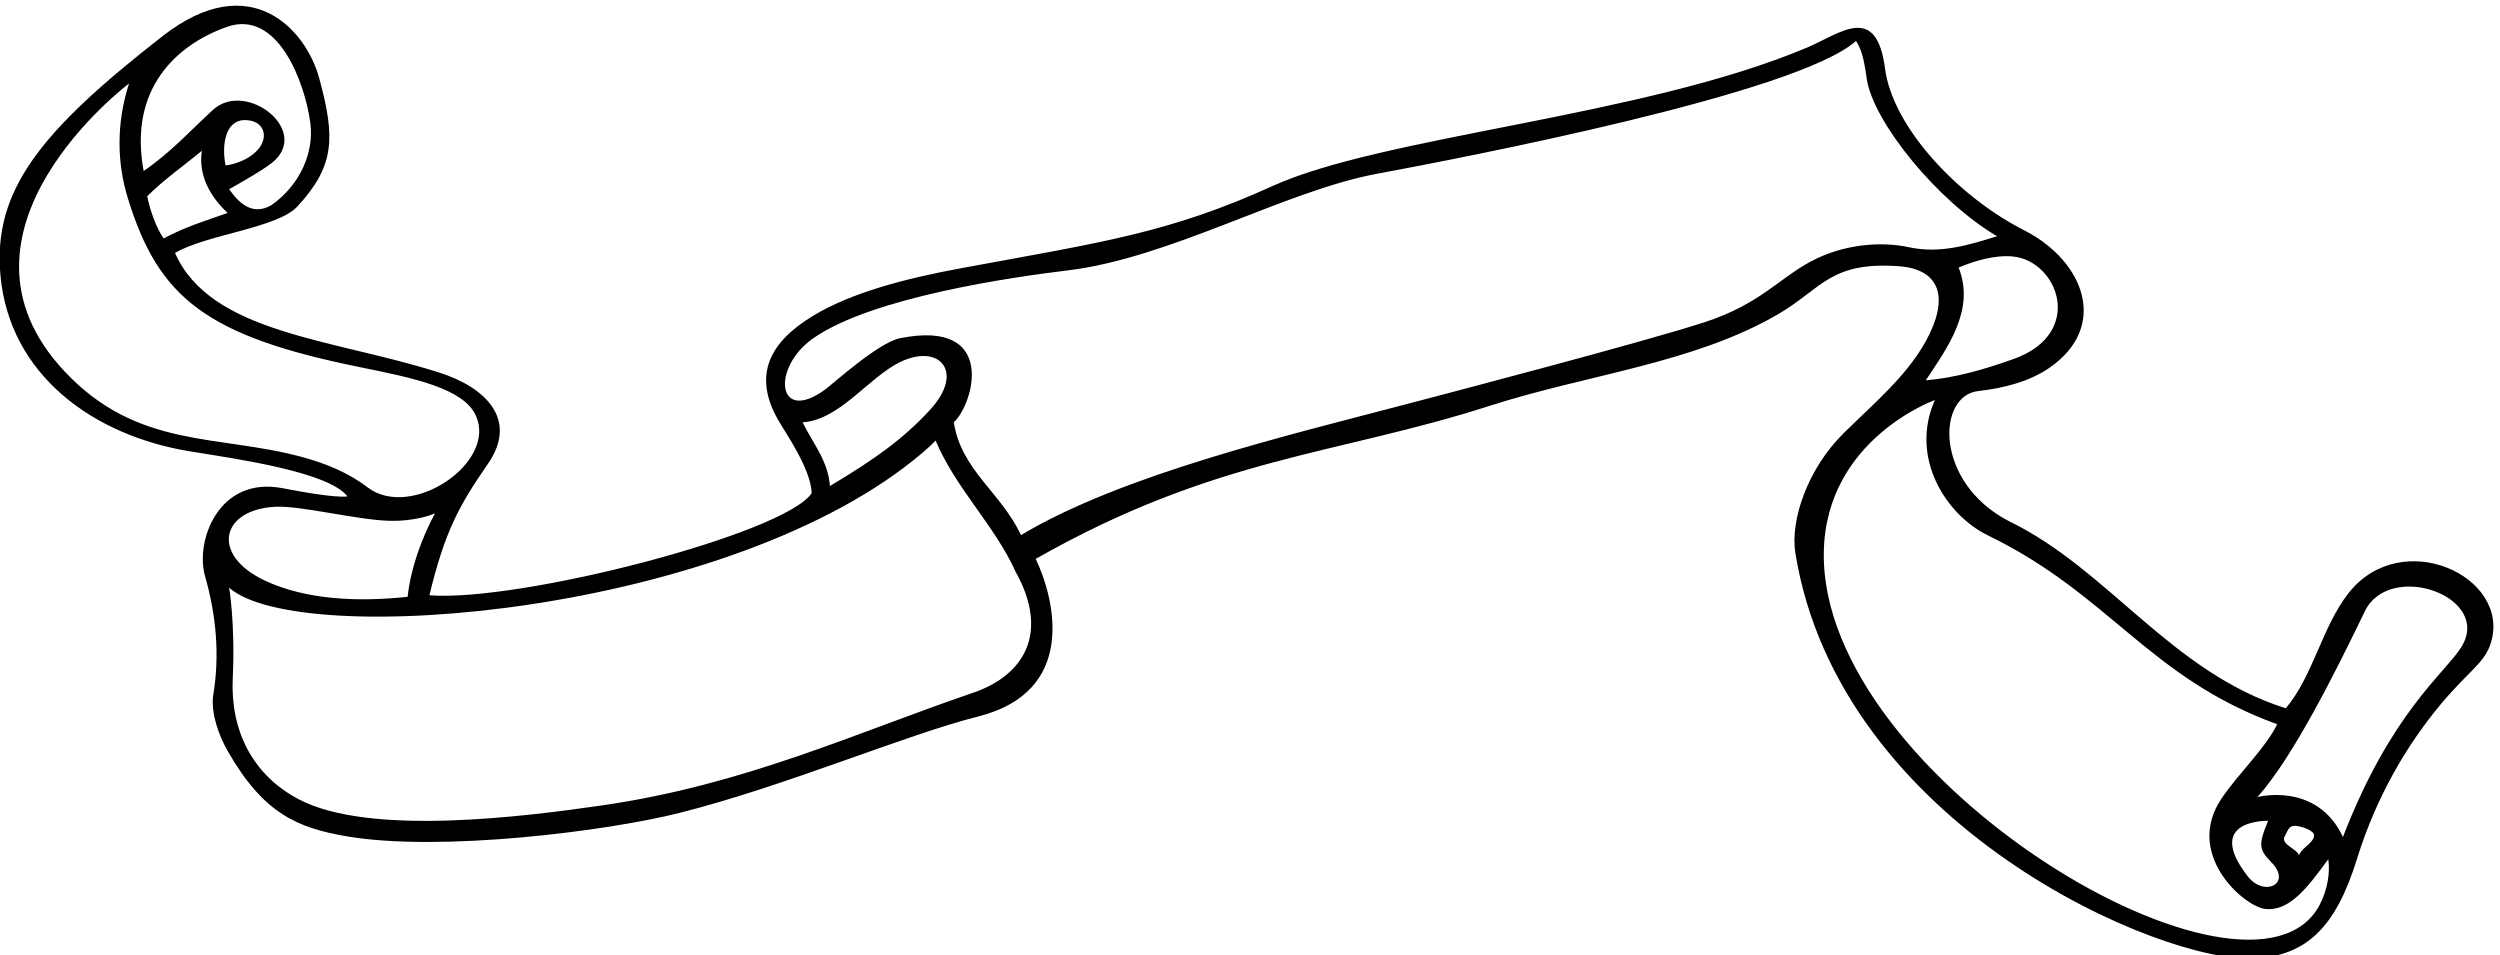
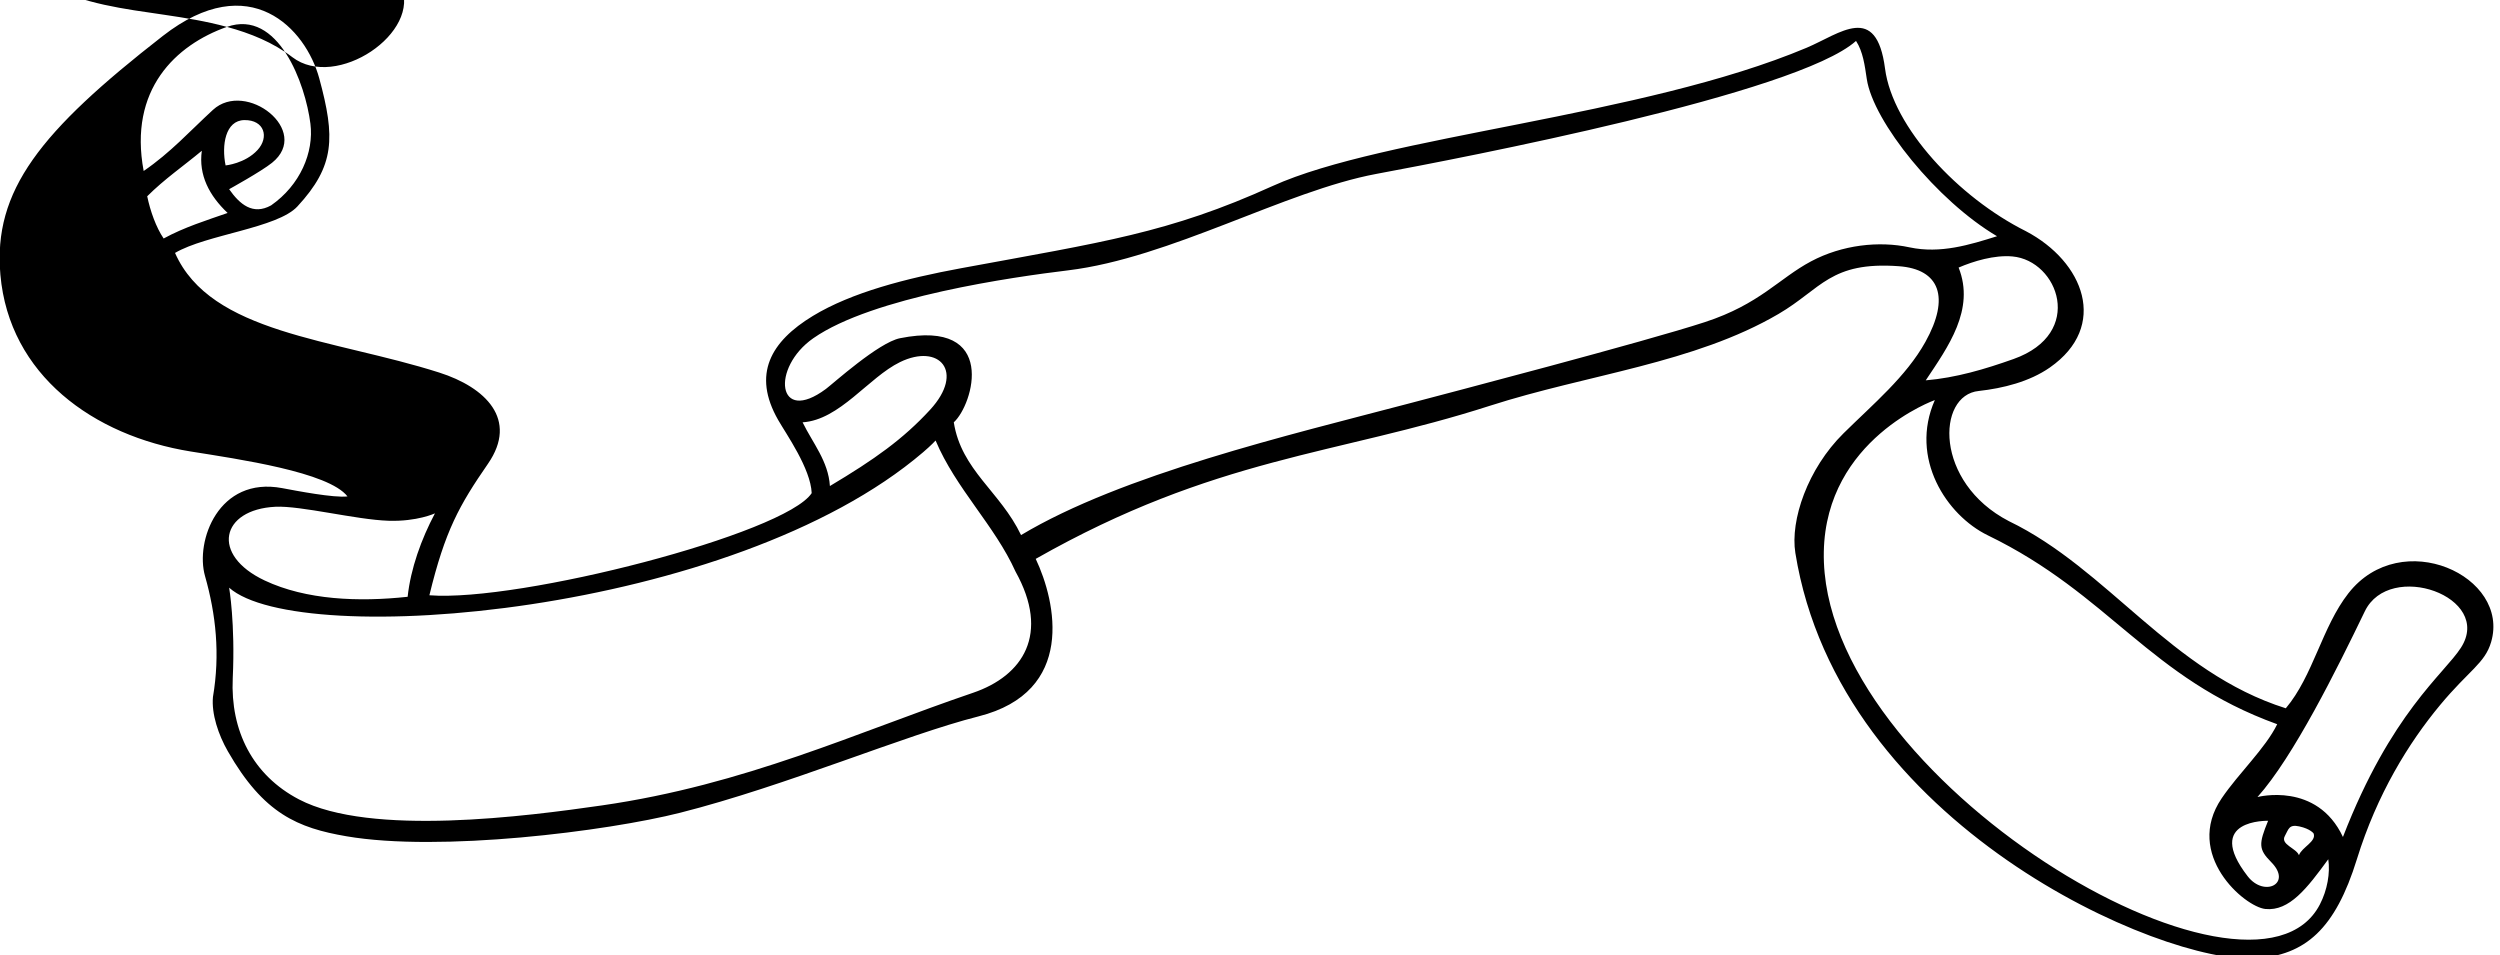
<svg xmlns="http://www.w3.org/2000/svg" version="1.1" id="svg1" width="729.837" height="278.901" viewBox="0 0 729.837 278.901">
  <defs id="defs1" />
  <g id="g1" transform="translate(-41.386,-392.958)">
-     <path id="path1" d="m 5466.08,3683.21 c -58.16,-74.18 -77.42,-181.35 -137.59,-252.62 -252.08,79.57 -389.76,305.57 -607.95,410.87 -163.88,84.94 -158.72,276.72 -65.82,285.65 53.07,5.9 111.17,20.3 155.81,51.43 129.96,90.65 74.91,232.4 -52.58,299.33 -147.73,73.87 -292.29,227.75 -309.12,356.83 -19.03,145.95 -98.64,76.71 -172.11,45.77 -360.18,-151.69 -929.07,-193.21 -1172.08,-303.43 -228.32,-103.57 -372.51,-122.97 -684.41,-180.58 -119.43,-22.07 -239.58,-52.8 -324.84,-104.66 -92.44,-56.21 -133.71,-127.76 -76.16,-228.36 17.63,-30.82 71.39,-106.71 73.61,-160.55 -58.57,-89.32 -641.1,-239.61 -839.16,-224.22 34.55,142.27 65.55,197.31 128.63,288.74 67.15,97.34 -5.77,167.82 -106.9,200.09 -233.24,74.44 -501.859,85.21 -580.058,262.64 68.777,40.46 224.558,54.32 268.671,102.07 82.417,89.22 83.297,151.09 47.837,281.36 -29.52,108.4 -151.833,241.87 -343.122,92.96 -269.484,-209.78 -373,-339.33 -356.695,-524.47 19.352,-219.72 204,-353.41 417.957,-387.81 104.434,-16.79 302.46,-44.96 343.9,-98.59 -29.4,-3.6 -111.595,12.23 -143.228,18.19 -140.102,26.42 -191.289,-116.35 -169.516,-192.9 23.996,-84.36 33.371,-171.72 17.446,-265.39 -3.481,-37.35 11.843,-82.9 32.64,-119.26 78.664,-137.56 153.887,-168.3 260.388,-186.62 204.47,-35.18 571.81,10.93 732.48,51.63 233.52,59.16 493.52,170.73 654.75,211.48 214.2,54.13 170.49,251.12 125.71,345.8 394.58,224.12 659.41,227.46 996.73,335.99 214.46,68.99 448.59,93.15 633.86,201.67 94.14,55.14 113.66,115.61 263.9,104.71 89.93,-6.53 112.89,-68.36 58.33,-166.21 -42.53,-76.28 -114.09,-135.82 -179.69,-200.6 -78.82,-77.81 -117.28,-190.82 -105.73,-262.59 96.41,-598.9 806.46,-902.89 1009.42,-890.12 110.04,6.93 175.7,64.52 223.22,218.11 44.01,142.27 113.5,255.11 182.69,338.32 63.63,76.52 98.11,91.32 111.86,138.05 42.58,144.81 -197.07,255.26 -313.08,107.29 z m -3393.22,375.08 c 81.54,5.19 144.77,98.49 213.8,132.14 86.36,42.09 143.13,-20.89 66.02,-104.66 -59.25,-64.38 -121.84,-108.86 -219.88,-167.34 -3.33,54.39 -37.74,94.35 -59.94,139.86 z M 670.375,4461.78 c -16.648,24.42 -29.414,60.49 -36.074,92.68 37.738,37.74 79.922,66.6 119.879,99.9 -7.492,-53.56 16.652,-98.79 56.609,-136.53 -44.398,-15.54 -95.457,-31.36 -140.414,-56.05 z m 177.402,259.9 c 43.676,0.5 54.7,-37.48 28.621,-65.77 -27.304,-29.62 -70.046,-33.74 -70.046,-33.74 -9.039,43.69 -0.832,99.03 41.425,99.51 z m -38.558,204.59 c 112.91,39.98 172.363,-125.59 183.316,-212.46 7.955,-63.04 -22.437,-134.79 -86.285,-179.33 -39.961,-22.2 -68.82,2.22 -92.129,35.52 0,0 70.375,38.82 94.156,57.93 87.586,70.41 -57.453,182.64 -129.73,116.15 -50.582,-46.53 -93.027,-93.81 -152.016,-134.12 -33.547,178.92 70.524,276.59 182.688,316.31 z m 164.804,-944.06 c -184.554,50.11 -360.16,16.93 -520.562,187.26 -290.203,308.16 140.879,632.52 140.879,632.52 -28.422,-89.33 -26.156,-174.67 -2.649,-251.42 67.473,-220.26 173.18,-303.19 511.569,-371.63 115.95,-23.45 224.81,-45.98 252.26,-105.51 47.66,-103.34 -141.82,-231.24 -237.83,-157.71 -42.51,32.55 -91.99,52.46 -143.667,66.49 z M 915.57,3872.93 c 55.934,2.76 176.98,-28.46 248.5,-30.73 62.84,-1.99 101.82,16.29 101.82,16.29 -29.97,-56.61 -53.28,-120.99 -59.94,-183.15 -107.39,-11.66 -222.899,-7.08 -313.751,35.75 -119.554,56.35 -96.082,155.96 23.371,161.84 z m 1531.24,-408.39 c -254.88,-86.75 -499.67,-201.83 -814.81,-247.2 -163.1,-23.48 -507.2,-68.97 -664.449,13.2 -101.473,53.01 -150.922,150.44 -145.508,266.16 5.629,120.37 -7.922,198.62 -7.922,198.62 153.844,-136.75 1105.749,-59.57 1523.219,297.25 18.48,15.79 27.45,25.76 27.45,25.76 44.4,-105.45 129.87,-186.48 175.38,-287.49 76.31,-136.92 16.86,-228.78 -93.36,-266.3 z m 2055.84,977.81 c -67.03,14.53 -148.05,5.56 -216.24,-30.75 -70.82,-37.71 -112.41,-93.85 -232.7,-133.25 -130.91,-42.88 -563.82,-156.07 -651.07,-179.05 -261.75,-68.96 -628.49,-155.59 -850.26,-288.54 -45.51,95.46 -130.98,142.08 -147.63,247.53 42.88,38.73 98.02,227.78 -118.05,184.6 -47.09,-9.41 -146.99,-99.71 -162.58,-111.31 -107.41,-79.91 -121.07,46.17 -27.83,111.22 130.12,90.79 439.72,134.56 559.23,149.04 224.22,27.19 476.73,174.41 676.85,211.74 189.8,35.41 923.27,175.77 1052.8,291.86 15.37,-23.66 19.14,-53.59 23.6,-83.47 13.98,-93.87 154.42,-267.77 285.91,-345.2 -59.94,-18.87 -124.32,-38.85 -192.03,-24.42 z m 107.67,-44.4 c 32.69,14.01 78.47,28.02 118.22,24.43 100.39,-9.07 160.38,-168.92 2.44,-225.12 -62.8,-22.35 -126.63,-41.25 -192.81,-46.84 48.84,73.26 108.78,155.4 72.15,247.53 z m 792.91,-1398.07 c -147.78,-285.32 -1098.38,275.21 -1088.8,774.26 4.76,247.72 243.72,332.99 243.72,332.99 -56.31,-127.47 25.57,-252.86 116.35,-296.94 268.2,-130.22 354.16,-313.04 635.13,-414.57 -26.09,-53.28 -84.09,-106.84 -121.97,-162.75 -83.43,-123.17 50.17,-238.03 95.82,-242.79 52.99,-5.52 92.04,45.93 138.25,109.17 4.44,-30.16 -1.98,-67.47 -18.5,-99.37 z m -106.95,93.23 c 47.37,-47.75 -15.28,-77.93 -51.38,-31.34 -97.6,125.94 44.74,121.84 44.74,121.84 -20.77,-50.79 -21.24,-62.4 6.64,-90.5 z m 30.2,57.28 c 8.19,14.64 8.63,26 31.71,20.91 24.42,-5.39 31.35,-15.44 31.35,-15.44 6.66,-17.76 -25.53,-29.97 -32.19,-47.73 -5.82,15.54 -41.4,23.43 -30.87,42.26 z m 386.48,413.19 c -37.14,-57.83 -153.58,-142.8 -259.04,-415.49 -57.13,122.2 -187.59,87.69 -187.59,87.69 78.86,88.02 174.18,280.33 235.55,407.54 54.58,113.14 282.82,31.95 211.08,-79.74" style="fill:#000000;fill-opacity:1;fill-rule:nonzero;stroke:none" transform="matrix(0.133,0,0,-0.133,0,1056)" />
+     <path id="path1" d="m 5466.08,3683.21 c -58.16,-74.18 -77.42,-181.35 -137.59,-252.62 -252.08,79.57 -389.76,305.57 -607.95,410.87 -163.88,84.94 -158.72,276.72 -65.82,285.65 53.07,5.9 111.17,20.3 155.81,51.43 129.96,90.65 74.91,232.4 -52.58,299.33 -147.73,73.87 -292.29,227.75 -309.12,356.83 -19.03,145.95 -98.64,76.71 -172.11,45.77 -360.18,-151.69 -929.07,-193.21 -1172.08,-303.43 -228.32,-103.57 -372.51,-122.97 -684.41,-180.58 -119.43,-22.07 -239.58,-52.8 -324.84,-104.66 -92.44,-56.21 -133.71,-127.76 -76.16,-228.36 17.63,-30.82 71.39,-106.71 73.61,-160.55 -58.57,-89.32 -641.1,-239.61 -839.16,-224.22 34.55,142.27 65.55,197.31 128.63,288.74 67.15,97.34 -5.77,167.82 -106.9,200.09 -233.24,74.44 -501.859,85.21 -580.058,262.64 68.777,40.46 224.558,54.32 268.671,102.07 82.417,89.22 83.297,151.09 47.837,281.36 -29.52,108.4 -151.833,241.87 -343.122,92.96 -269.484,-209.78 -373,-339.33 -356.695,-524.47 19.352,-219.72 204,-353.41 417.957,-387.81 104.434,-16.79 302.46,-44.96 343.9,-98.59 -29.4,-3.6 -111.595,12.23 -143.228,18.19 -140.102,26.42 -191.289,-116.35 -169.516,-192.9 23.996,-84.36 33.371,-171.72 17.446,-265.39 -3.481,-37.35 11.843,-82.9 32.64,-119.26 78.664,-137.56 153.887,-168.3 260.388,-186.62 204.47,-35.18 571.81,10.93 732.48,51.63 233.52,59.16 493.52,170.73 654.75,211.48 214.2,54.13 170.49,251.12 125.71,345.8 394.58,224.12 659.41,227.46 996.73,335.99 214.46,68.99 448.59,93.15 633.86,201.67 94.14,55.14 113.66,115.61 263.9,104.71 89.93,-6.53 112.89,-68.36 58.33,-166.21 -42.53,-76.28 -114.09,-135.82 -179.69,-200.6 -78.82,-77.81 -117.28,-190.82 -105.73,-262.59 96.41,-598.9 806.46,-902.89 1009.42,-890.12 110.04,6.93 175.7,64.52 223.22,218.11 44.01,142.27 113.5,255.11 182.69,338.32 63.63,76.52 98.11,91.32 111.86,138.05 42.58,144.81 -197.07,255.26 -313.08,107.29 z m -3393.22,375.08 c 81.54,5.19 144.77,98.49 213.8,132.14 86.36,42.09 143.13,-20.89 66.02,-104.66 -59.25,-64.38 -121.84,-108.86 -219.88,-167.34 -3.33,54.39 -37.74,94.35 -59.94,139.86 z M 670.375,4461.78 c -16.648,24.42 -29.414,60.49 -36.074,92.68 37.738,37.74 79.922,66.6 119.879,99.9 -7.492,-53.56 16.652,-98.79 56.609,-136.53 -44.398,-15.54 -95.457,-31.36 -140.414,-56.05 z m 177.402,259.9 c 43.676,0.5 54.7,-37.48 28.621,-65.77 -27.304,-29.62 -70.046,-33.74 -70.046,-33.74 -9.039,43.69 -0.832,99.03 41.425,99.51 z m -38.558,204.59 c 112.91,39.98 172.363,-125.59 183.316,-212.46 7.955,-63.04 -22.437,-134.79 -86.285,-179.33 -39.961,-22.2 -68.82,2.22 -92.129,35.52 0,0 70.375,38.82 94.156,57.93 87.586,70.41 -57.453,182.64 -129.73,116.15 -50.582,-46.53 -93.027,-93.81 -152.016,-134.12 -33.547,178.92 70.524,276.59 182.688,316.31 z c -184.554,50.11 -360.16,16.93 -520.562,187.26 -290.203,308.16 140.879,632.52 140.879,632.52 -28.422,-89.33 -26.156,-174.67 -2.649,-251.42 67.473,-220.26 173.18,-303.19 511.569,-371.63 115.95,-23.45 224.81,-45.98 252.26,-105.51 47.66,-103.34 -141.82,-231.24 -237.83,-157.71 -42.51,32.55 -91.99,52.46 -143.667,66.49 z M 915.57,3872.93 c 55.934,2.76 176.98,-28.46 248.5,-30.73 62.84,-1.99 101.82,16.29 101.82,16.29 -29.97,-56.61 -53.28,-120.99 -59.94,-183.15 -107.39,-11.66 -222.899,-7.08 -313.751,35.75 -119.554,56.35 -96.082,155.96 23.371,161.84 z m 1531.24,-408.39 c -254.88,-86.75 -499.67,-201.83 -814.81,-247.2 -163.1,-23.48 -507.2,-68.97 -664.449,13.2 -101.473,53.01 -150.922,150.44 -145.508,266.16 5.629,120.37 -7.922,198.62 -7.922,198.62 153.844,-136.75 1105.749,-59.57 1523.219,297.25 18.48,15.79 27.45,25.76 27.45,25.76 44.4,-105.45 129.87,-186.48 175.38,-287.49 76.31,-136.92 16.86,-228.78 -93.36,-266.3 z m 2055.84,977.81 c -67.03,14.53 -148.05,5.56 -216.24,-30.75 -70.82,-37.71 -112.41,-93.85 -232.7,-133.25 -130.91,-42.88 -563.82,-156.07 -651.07,-179.05 -261.75,-68.96 -628.49,-155.59 -850.26,-288.54 -45.51,95.46 -130.98,142.08 -147.63,247.53 42.88,38.73 98.02,227.78 -118.05,184.6 -47.09,-9.41 -146.99,-99.71 -162.58,-111.31 -107.41,-79.91 -121.07,46.17 -27.83,111.22 130.12,90.79 439.72,134.56 559.23,149.04 224.22,27.19 476.73,174.41 676.85,211.74 189.8,35.41 923.27,175.77 1052.8,291.86 15.37,-23.66 19.14,-53.59 23.6,-83.47 13.98,-93.87 154.42,-267.77 285.91,-345.2 -59.94,-18.87 -124.32,-38.85 -192.03,-24.42 z m 107.67,-44.4 c 32.69,14.01 78.47,28.02 118.22,24.43 100.39,-9.07 160.38,-168.92 2.44,-225.12 -62.8,-22.35 -126.63,-41.25 -192.81,-46.84 48.84,73.26 108.78,155.4 72.15,247.53 z m 792.91,-1398.07 c -147.78,-285.32 -1098.38,275.21 -1088.8,774.26 4.76,247.72 243.72,332.99 243.72,332.99 -56.31,-127.47 25.57,-252.86 116.35,-296.94 268.2,-130.22 354.16,-313.04 635.13,-414.57 -26.09,-53.28 -84.09,-106.84 -121.97,-162.75 -83.43,-123.17 50.17,-238.03 95.82,-242.79 52.99,-5.52 92.04,45.93 138.25,109.17 4.44,-30.16 -1.98,-67.47 -18.5,-99.37 z m -106.95,93.23 c 47.37,-47.75 -15.28,-77.93 -51.38,-31.34 -97.6,125.94 44.74,121.84 44.74,121.84 -20.77,-50.79 -21.24,-62.4 6.64,-90.5 z m 30.2,57.28 c 8.19,14.64 8.63,26 31.71,20.91 24.42,-5.39 31.35,-15.44 31.35,-15.44 6.66,-17.76 -25.53,-29.97 -32.19,-47.73 -5.82,15.54 -41.4,23.43 -30.87,42.26 z m 386.48,413.19 c -37.14,-57.83 -153.58,-142.8 -259.04,-415.49 -57.13,122.2 -187.59,87.69 -187.59,87.69 78.86,88.02 174.18,280.33 235.55,407.54 54.58,113.14 282.82,31.95 211.08,-79.74" style="fill:#000000;fill-opacity:1;fill-rule:nonzero;stroke:none" transform="matrix(0.133,0,0,-0.133,0,1056)" />
  </g>
</svg>